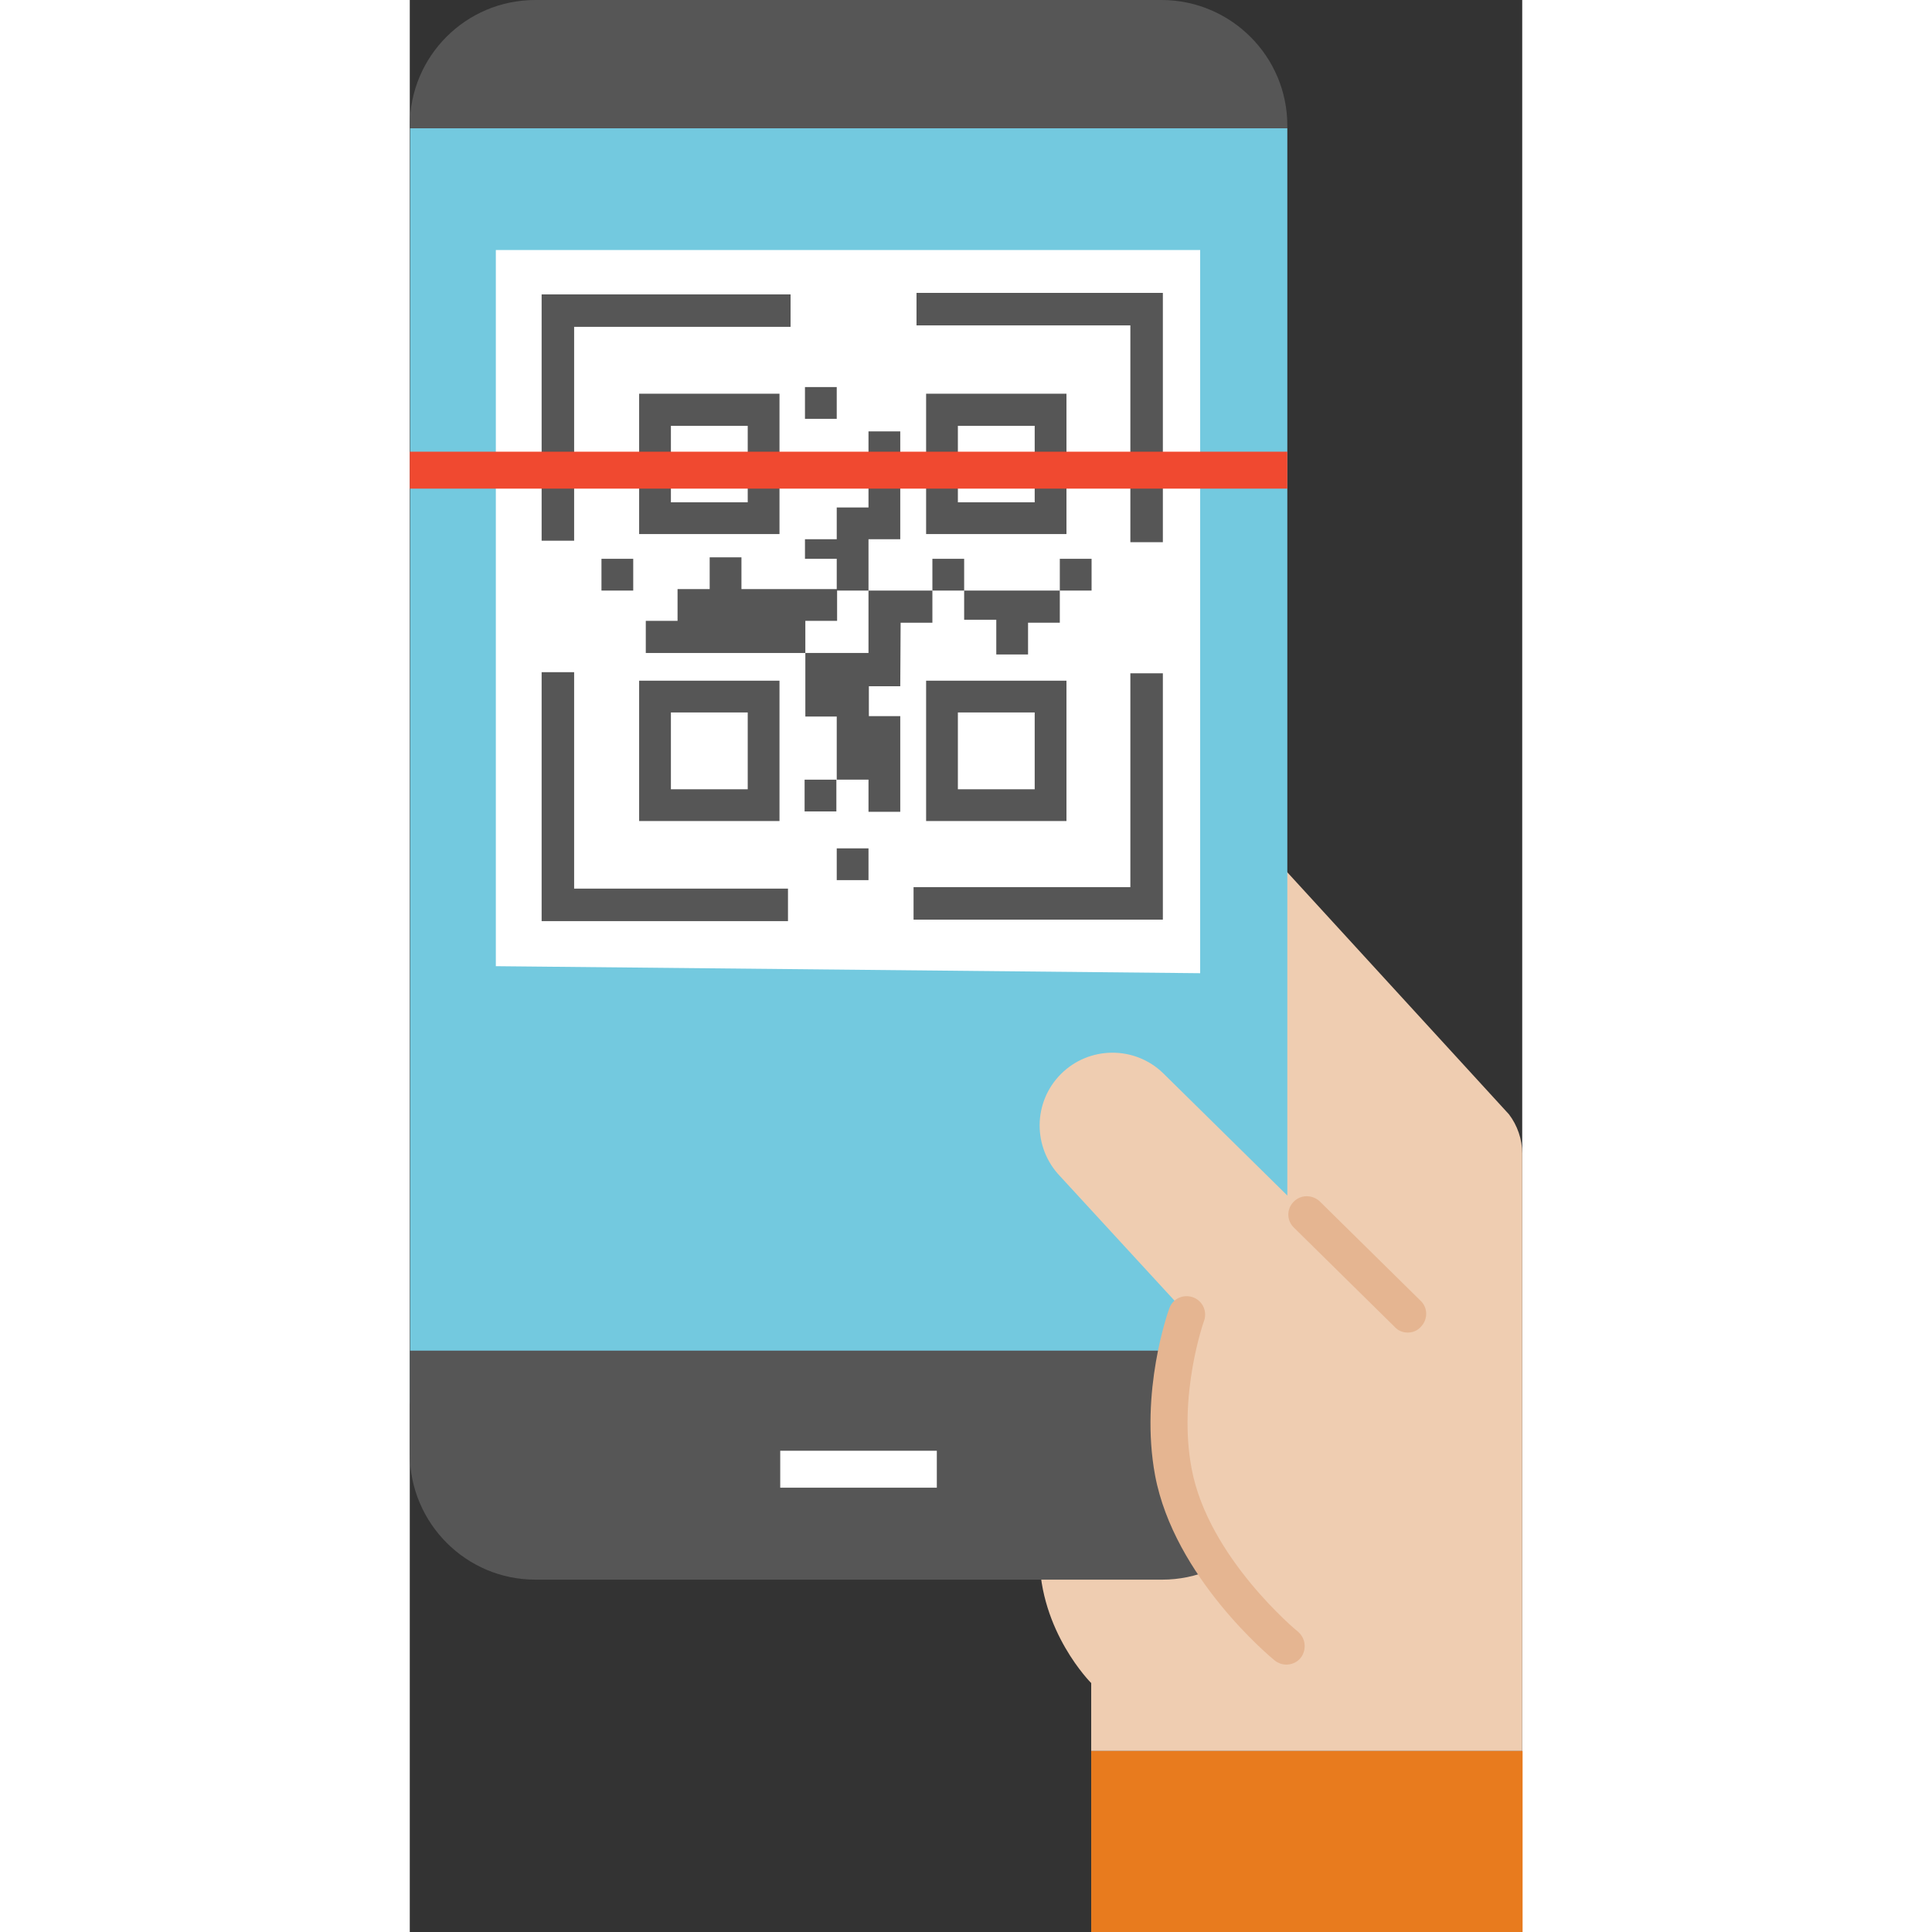
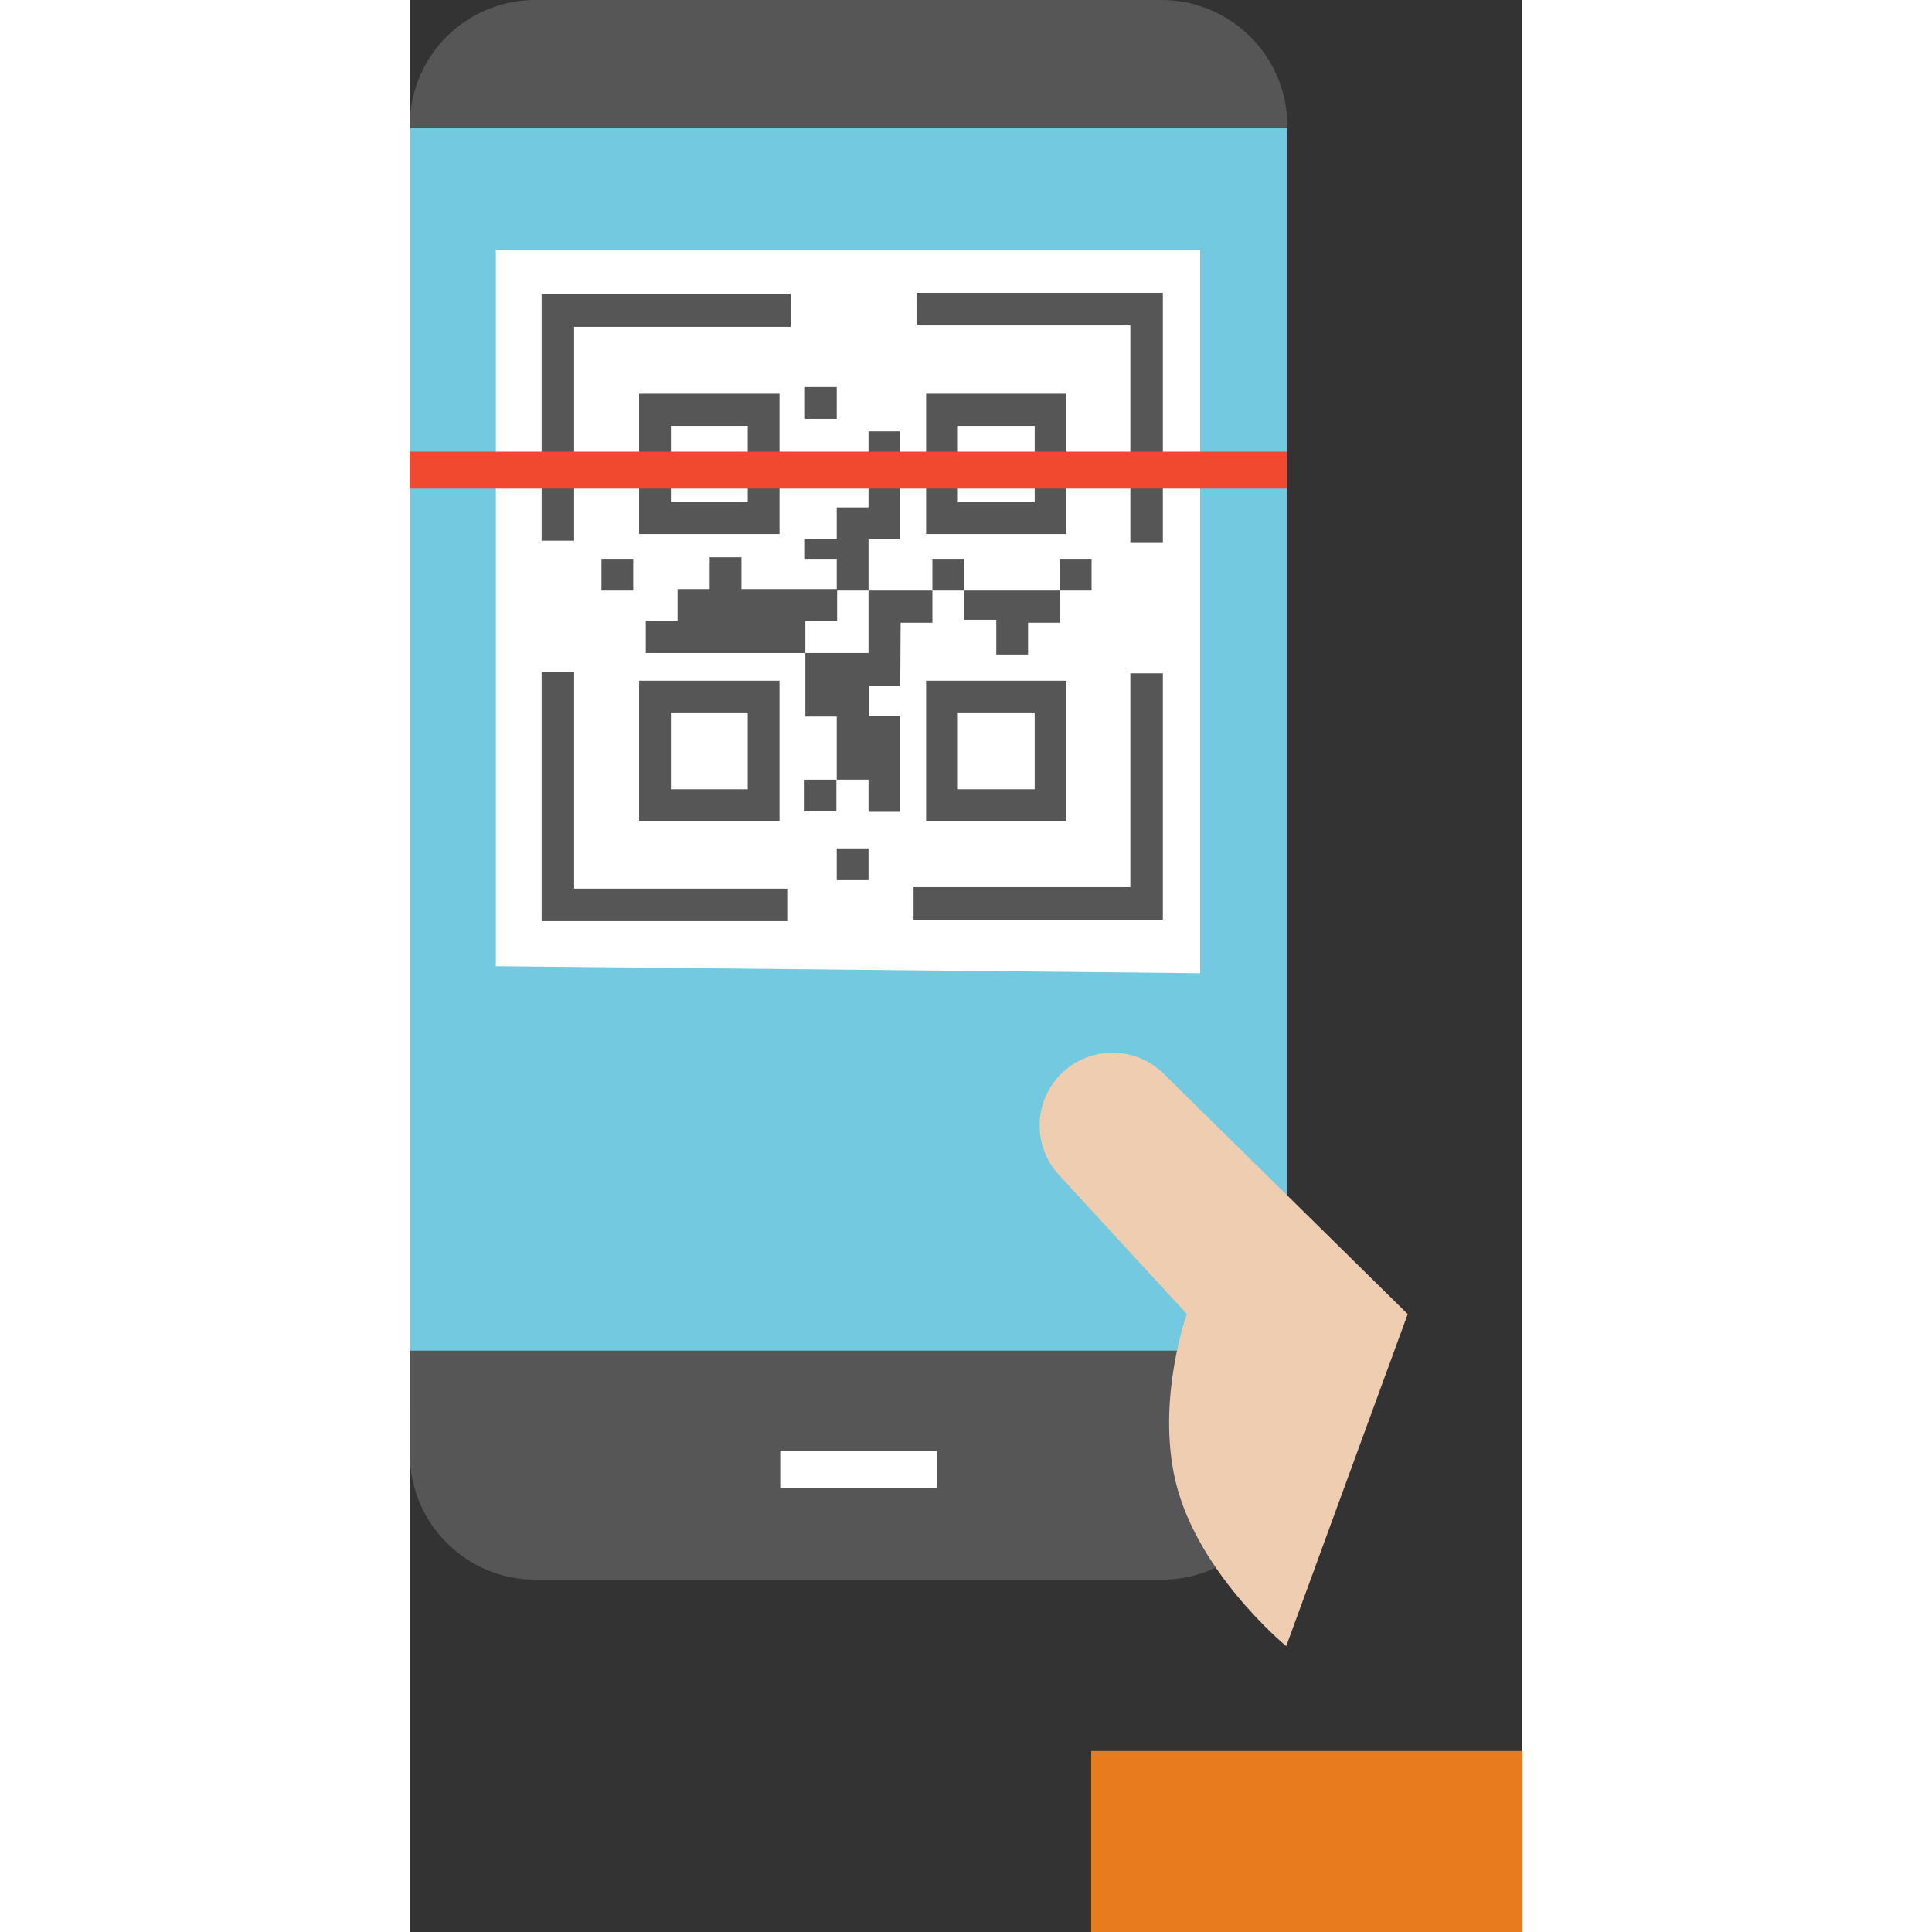
<svg xmlns="http://www.w3.org/2000/svg" id="Layer_1" height="512" viewBox="0 0 301.2 523.1" width="512">
  <rect x="0" y="0" width="301.2" height="523.1" fill="#333333" stroke="none" />
  <g id="Layer_51">
-     <path d="m184.5 474.1v-18.4s-14-13.9-14-34.5l23.7-180.6c.5-4.8 2.9-9.2 6.5-12.4l.3-.2c9.2-8.2 23.9-7 31.4 2.5l65.2 71.2c2.3 3 3.6 6.8 3.6 10.6v161.8" fill="#efcdb1" />
    <path d="m237.6 34.7v349.6l-219.9 10.5c-9.2.4-17.1-6.4-17.6-15.2v-344.9z" fill="#73c9df" />
    <path d="m214 263.5-190.7-1.9v-193.9h190.7z" fill="#fff" />
    <g fill="#565656">
      <path d="m100.1 106.6h-38v38h38zm-8.6 29.4h-20.8v-20.7h20.8z" />
      <path d="m139.8 222.3h38v-38h-38zm8.6-29.4h20.8v20.8h-20.8z" />
      <path d="m177.8 106.6h-38v38h38zm-8.6 29.4h-20.8v-20.7h20.8z" />
      <path d="m62.1 222.3h38v-38h-38zm8.6-29.4h20.8v20.8h-20.8z" />
      <path d="m124.2 116.8v20.6h-8.6v8.6h-8.6v5.3h8.6v8.2h-8.5-17.3v-8.6h-8.6v8.6h-8.7v8.6h-8.6v8.7h8.6 17.3 17.3v-8.7h8.6v-8.2h8.5v-8.6-5.3h8.6v-20.6-8.6z" />
      <path d="m141.5 159.9h-17.3v16.9h-17.1v17.2h8.5v17.1h8.6v8.7h8.6v-8.7-17.2h-8.5v-8.1h8.5l.1-17.2h8.6z" />
      <path d="m167.4 177.2v-8.6h8.6v-8.7h-8.6-17.3v7.9h8.7v9.4z" />
      <path d="m106.9 211.1h8.6v8.6h-8.6z" />
      <path d="m51.9 151.3h8.6v8.6h-8.6z" />
      <path d="m176 151.3h8.6v8.6h-8.6z" />
      <path d="m107 104.8h8.6v8.6h-8.6z" />
      <path d="m141.5 151.3h8.6v8.6h-8.6z" />
      <path d="m115.6 229.7h8.6v8.6h-8.6z" />
      <path d="m35.7 146.4h8.8v-57.9h58.6v-8.8h-67.4z" />
      <path d="m137.2 79.3v8.8h57.9v58.7h8.8v-67.5z" />
      <path d="m203.9 182.3h-8.8v57.9h-58.7v8.8h67.5z" />
      <path d="m102.4 249.4v-8.8h-57.9v-58.6h-8.8v67.4z" />
    </g>
    <path d="m0 122.3h237.6v10h-237.6z" fill="#f04930" />
    <path d="m237.6 365.7v28.1c0 18.7-15.2 33.9-33.9 33.9h-169.7c-18.7 0-33.9-15.2-34-33.9v-28.1z" fill="#565656" />
    <path d="m100.3 392.8h42.4v10h-42.4z" fill="#fff" />
    <path d="m237.6 34v.7h-237.6v-.7c0-18.8 15.2-34 34-34h169.7c18.7.1 33.9 15.3 33.9 34z" fill="#565656" />
    <path d="m237.3 445.7s-25.6-21-30.5-47.1c-4.1-21.5 3.6-42.8 3.6-42.8l-34.3-37.3c-7.5-7.8-7.4-20.1.2-27.7 7.6-7.6 19.9-7.7 27.6-.3l66.3 65.3" fill="#efcdb1" />
-     <path d="m270.2 360.8c-1.3 0-2.6-.5-3.5-1.5l-27.3-26.9c-2-1.9-2-5-.2-6.9 0 0 0 0 .1-.1 1.9-2 5.1-2 7.1-.1l27.3 26.9c2 1.9 2 5.1 0 7.1-.9 1-2.2 1.5-3.5 1.5z" fill="#e5b591" />
-     <path d="m237.3 450.7c-1.1 0-2.2-.4-3.1-1.1-1.1-.9-27.2-22.5-32.4-50.1-4.2-22.6 3.5-44.4 3.9-45.4 1-2.6 3.9-3.8 6.5-2.8 2.5 1 3.7 3.7 2.9 6.2-.1.2-7.2 20.3-3.4 40.2 4.5 24 28.5 43.9 28.8 44.1 2.1 1.8 2.4 4.9.7 7.1-1 1.2-2.4 1.8-3.9 1.8z" fill="#e5b591" />
+     <path d="m237.3 450.7z" fill="#e5b591" />
    <path d="m184.5 474.1h116.8v49h-116.8z" fill="#e87b1e" />
  </g>
</svg>